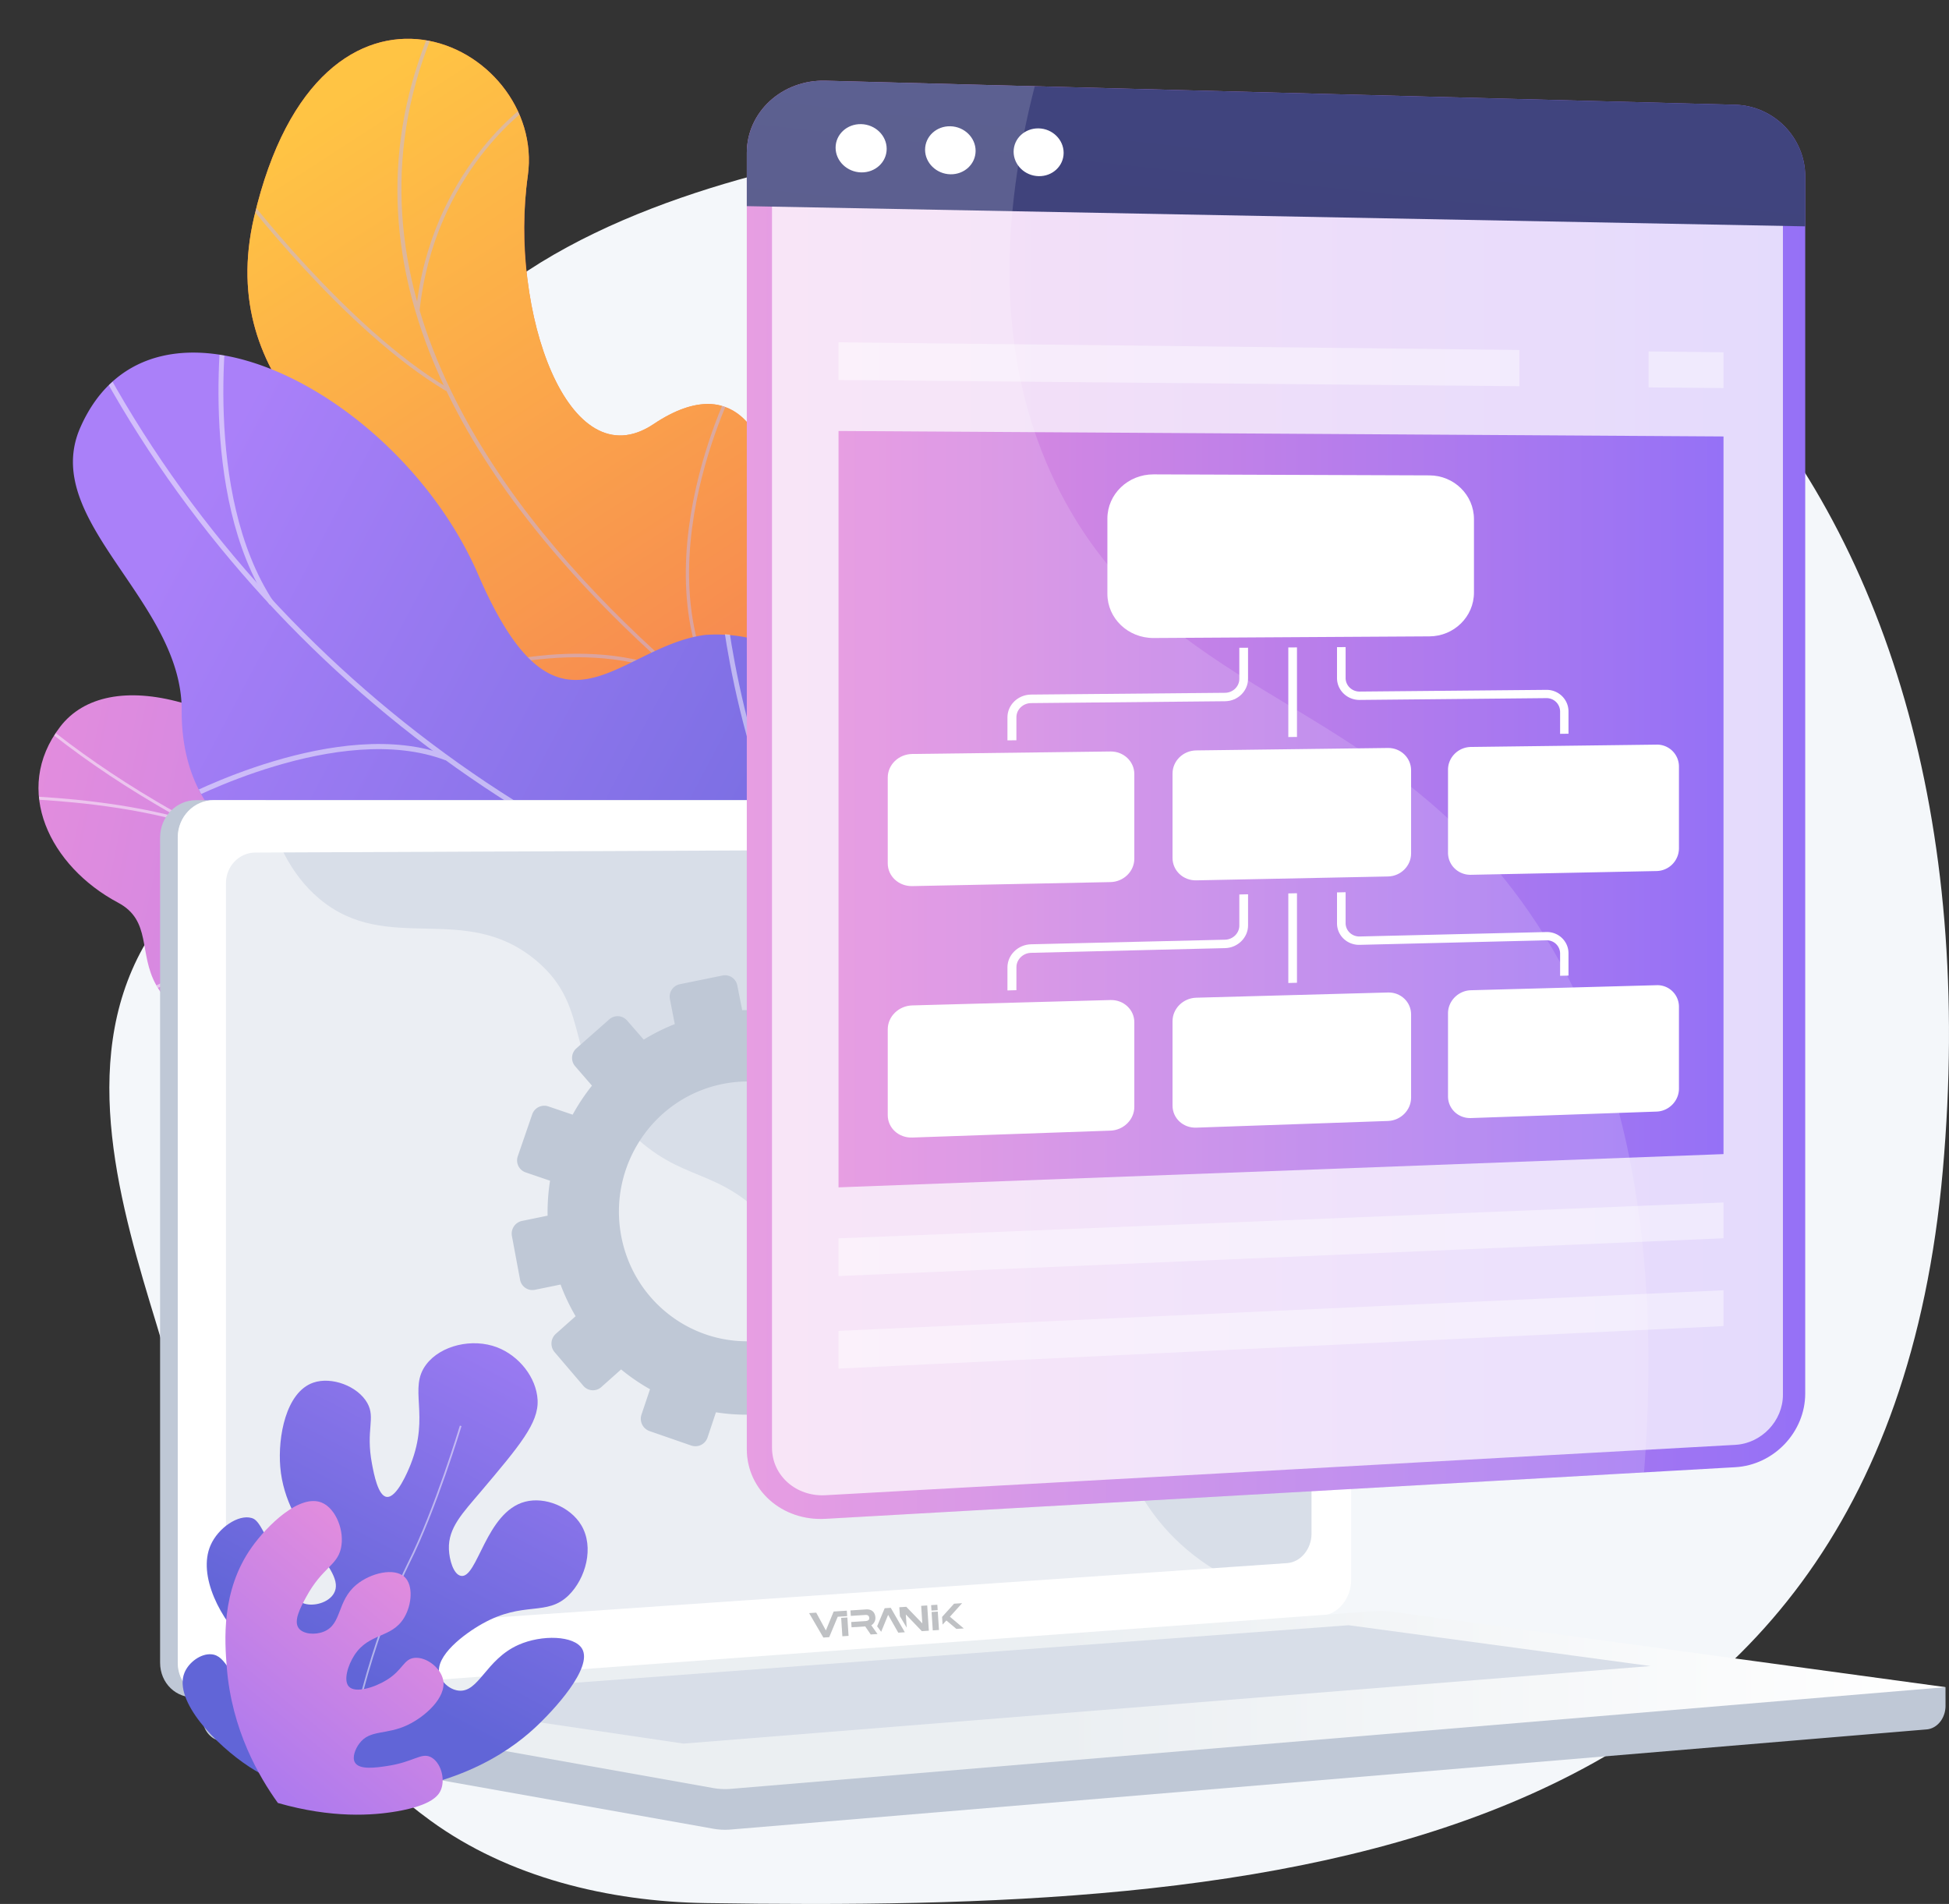
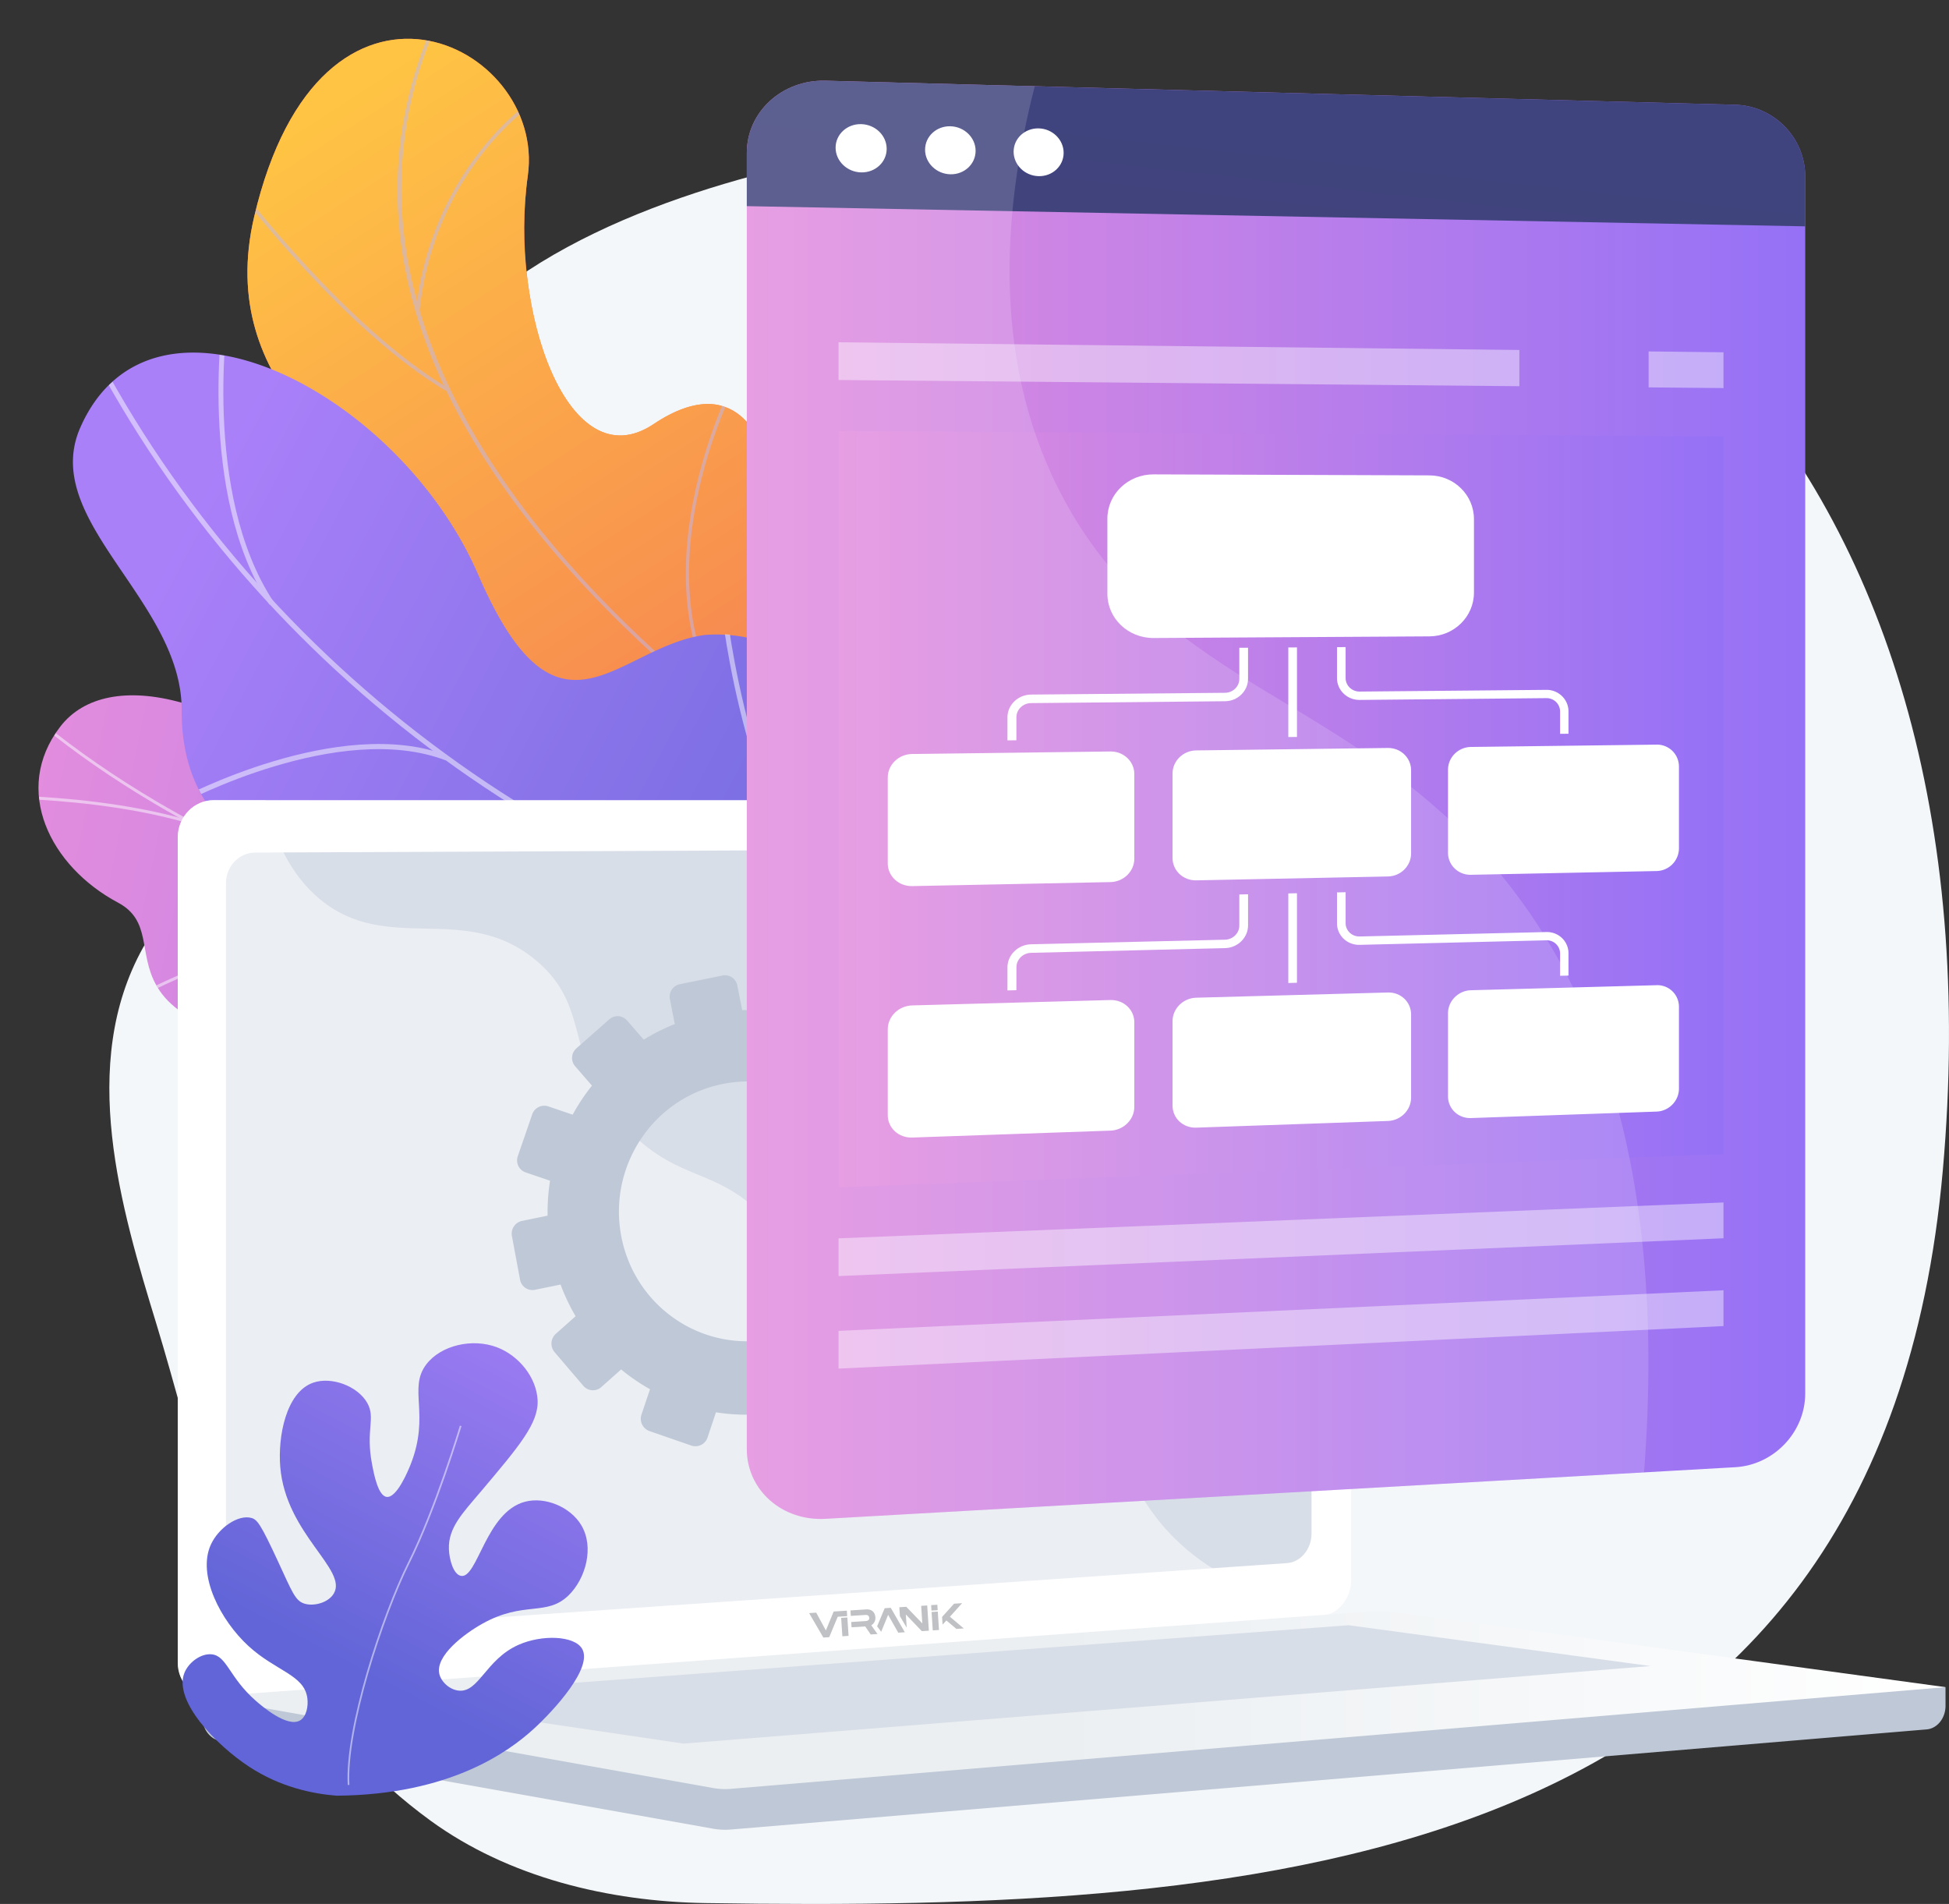
<svg xmlns="http://www.w3.org/2000/svg" xmlns:xlink="http://www.w3.org/1999/xlink" viewBox="0 0 2970.9 2901.93">
  <rect x="0" y="0" width="2970.9" height="2901.93" fill="#333333" stroke="none" />
  <defs>
    <style>.cls-1{fill:url(#linear-gradient);}.cls-2{fill:none;}.cls-3{isolation:isolate;}.cls-4{fill:#f4f7fa;}.cls-5{clip-path:url(#clip-path);}.cls-6{fill:url(#linear-gradient-3);}.cls-20,.cls-7{opacity:0.5;}.cls-17,.cls-23,.cls-7{mix-blend-mode:soft-light;}.cls-8{fill:#beb8f2;}.cls-9{fill:url(#linear-gradient-4);}.cls-10{clip-path:url(#clip-path-2);}.cls-11{fill:#fcfdfe;}.cls-12{fill:url(#linear-gradient-5);}.cls-13{clip-path:url(#clip-path-3);}.cls-14{fill:#bfc8d6;}.cls-15,.cls-17,.cls-20,.cls-23,.cls-26{fill:#fff;}.cls-16{fill:#d8dee8;}.cls-17{opacity:0.48;}.cls-18{fill:url(#linear-gradient-6);}.cls-19{fill:url(#linear-gradient-7);}.cls-21{fill:url(#linear-gradient-8);}.cls-22{fill:url(#linear-gradient-9);}.cls-23{opacity:0.74;}.cls-24{fill:url(#linear-gradient-10);}.cls-25{fill:url(#linear-gradient-11);}.cls-26,.cls-27{opacity:0.42;}.cls-28{opacity:0.15;}.cls-29,.cls-30{fill:#bfc1c4;}.cls-29{fill-rule:evenodd;}</style>
    <linearGradient id="linear-gradient" x1="-5049.95" y1="-3561.83" x2="-3584.23" y2="-3561.83" gradientTransform="translate(3867.67 -4037.39) rotate(-97.97)" gradientUnits="userSpaceOnUse">
      <stop offset="0" stop-color="#ffc444" />
      <stop offset="1" stop-color="#f36f56" />
    </linearGradient>
    <clipPath id="clip-path" transform="translate(22.45 18.02)">
      <path class="cls-1" d="M1389.44,1408.78l156.9-202.41s-74.3-118.58-186-125.78c-228-14.69-199.18-213.31-199.57-298.3-.6-128.18-57-240.88-187-153.88S753.25,456.6,782.12,249.46c28.26-202.7-315.77-369.9-417.21,63.22-60.58,258.65,165,385.65,263.68,476.86S614,1044.89,785,1091.23c146.06,39.58,294.31,14.58,318.51,140.11S1207.49,1429.75,1389.44,1408.78Z" />
    </clipPath>
    <linearGradient id="linear-gradient-3" x1="-592.6" y1="420.23" x2="-1102.43" y2="1869.2" gradientTransform="matrix(0.61, -0.79, 0.79, 0.61, 519.88, -588.36)" xlink:href="#linear-gradient" />
    <linearGradient id="linear-gradient-4" x1="3377.25" y1="-3695.19" x2="4019.14" y2="-2008.59" gradientTransform="matrix(0.16, 0.99, 0.99, -0.16, 3104.17, -2643.82)" gradientUnits="userSpaceOnUse">
      <stop offset="0" stop-color="#e38ddd" />
      <stop offset="1" stop-color="#9571f6" />
    </linearGradient>
    <clipPath id="clip-path-2" transform="translate(22.45 18.02)">
      <path class="cls-2" d="M1526.29,1340.06l-4.62,229.39s-138,92.75-195.4,22.5-194.9-4.1-272.07,22c-209.38,70.72-244.07-183.32-520-115.71-73.39,18-207.61,78.81-280.56,26.31-83.12-59.82-29.87-131.53-96.18-166.82C53.83,1302.52-4.35,1185.94,69.14,1089.82c72.53-94.86,267.75-49.32,457.07,136.71,149.73,117,185.56,110.54,269.13,77.87,58.54-22.89,202.09-123.71,284-50.67s164.33,124,225,73.14C1396.69,1249.51,1526.29,1340.06,1526.29,1340.06Z" />
    </clipPath>
    <linearGradient id="linear-gradient-5" x1="9194.94" y1="-3464.16" x2="9989.38" y2="-2156.3" gradientTransform="matrix(0.06, 1, 1, -0.06, 3115.87, -8523.94)" gradientUnits="userSpaceOnUse">
      <stop offset="0" stop-color="#aa80f9" />
      <stop offset="1" stop-color="#6165d7" />
    </linearGradient>
    <clipPath id="clip-path-3" transform="translate(22.45 18.02)">
      <path class="cls-2" d="M1473.49,1275.9l18.19,363.7c-47.56,24.27-135.91,57-161.82-17.67-36-103.84-212.23-93.77-272.84-60.24-75,41.5-251.55,134.34-309.64-25.25-48.36-132.85-53.86-229.24-219.5-226.89s-274.11-85.67-273.4-244.91c.75-167.57-216.83-289.31-154.53-431C208.5,386.68,584.7,576.31,706.73,858.38s211.06,108.84,345.71,91.32c183.83-23.91,159.59,243,236.06,307.49C1348.44,1307.78,1426.24,1292,1473.49,1275.9Z" />
    </clipPath>
    <linearGradient id="linear-gradient-6" x1="285.89" y1="2573.04" x2="2943.12" y2="2573.04" gradientUnits="userSpaceOnUse">
      <stop offset="0.49" stop-color="#ebeff2" />
      <stop offset="1" stop-color="#fff" />
    </linearGradient>
    <linearGradient id="linear-gradient-7" x1="850.58" y1="1917.36" x2="525.41" y2="2537.85" gradientTransform="matrix(1, 0, 0, 1, 0, 0)" xlink:href="#linear-gradient-5" />
    <linearGradient id="linear-gradient-8" x1="623.33" y1="2384.21" x2="250.1" y2="2831.65" gradientTransform="matrix(1, 0, 0, 1, 0, 0)" xlink:href="#linear-gradient-4" />
    <linearGradient id="linear-gradient-9" x1="1115.93" y1="1201.02" x2="2729.28" y2="1201.02" gradientTransform="matrix(1, 0, 0, 1, 0, 0)" xlink:href="#linear-gradient-4" />
    <linearGradient id="linear-gradient-10" x1="1931.41" y1="188.47" x2="1790.76" y2="1459.69" gradientUnits="userSpaceOnUse">
      <stop offset="0" stop-color="#40447e" />
      <stop offset="1" stop-color="#3c3b6b" />
    </linearGradient>
    <linearGradient id="linear-gradient-11" x1="1278.18" y1="1233.29" x2="2627.18" y2="1233.29" gradientTransform="matrix(1, 0, 0, 1, 0, 0)" xlink:href="#linear-gradient-4" />
  </defs>
  <g class="cls-3">
    <g id="Illustration">
      <g id="Enterprise_architecture" data-name="Enterprise architecture">
        <path class="cls-4" d="M1489.54,187.19s-955.47,58-931.93,598.19c6.75,154.87-31.82,309.87-145.42,425.43-71.32,72.54-166.52,125.42-216.62,215.57-99,178.21-33.83,396.14,20.79,574.82,54.28,177.61,89.76,364.34,195.65,522.43,57.89,86.43,136,170.9,221.74,233.25,118.87,86.5,271.52,123.41,419.66,125.68,850.71,13,1790.42-47,1885.58-1116.44S2401.26,48,1489.54,187.19Z" transform="translate(22.45 18.02)" />
        <path class="cls-1" d="M1389.44,1408.78l156.9-202.41s-74.3-118.58-186-125.78c-228-14.69-199.18-213.31-199.57-298.3-.6-128.18-57-240.88-187-153.88S753.25,456.6,782.12,249.46c28.26-202.7-315.77-369.9-417.21,63.22-60.58,258.65,165,385.65,263.68,476.86S614,1044.89,785,1091.23c146.06,39.58,294.31,14.58,318.51,140.11S1207.49,1429.75,1389.44,1408.78Z" transform="translate(22.45 18.02)" />
        <g class="cls-5">
          <path class="cls-6" d="M1389.44,1408.78l156.9-202.41s-74.3-118.58-186-125.78c-228-14.69-199.18-213.31-199.57-298.3-.6-128.18-54-225.87-180.72-170.49C836.68,674.45,753.25,456.6,782.12,249.46c28.26-202.7-315.77-369.9-417.21,63.22-60.58,258.65,165,385.65,263.68,476.86S614,1044.89,785,1091.23c146.06,39.58,294.31,14.58,318.51,140.11S1207.49,1429.75,1389.44,1408.78Z" transform="translate(22.45 18.02)" />
          <g class="cls-7">
            <path class="cls-8" d="M1476.13,1335.74l2.49-4.8c-3-1.54-300.08-156.87-548.18-399.66C701.88,707.61,469.34,361.77,659.54-15.59L654.72-18c-84.67,168-94.06,343.78-27.91,522.51,52.84,142.78,153.75,287.7,299.93,430.73C1175.42,1178.55,1473.15,1334.19,1476.13,1335.74Z" transform="translate(22.45 18.02)" />
            <path class="cls-8" d="M657.68,578l2.76-4.65c-154.75-91.83-313.55-301-315.13-303.09L341,273.5C342.58,275.61,502,485.62,657.68,578Z" transform="translate(22.45 18.02)" />
            <path class="cls-8" d="M616.87,457.69c21.88-213.31,169-314.37,170.53-315.36l-3-4.49c-1.51,1-150.75,103.37-172.9,319.3Z" transform="translate(22.45 18.02)" />
            <path class="cls-8" d="M1101.29,1081.17c-164.42-203.94-1.44-516.23.4-519.14l-4.36-3.18c-2.08,2.68-166.13,320-.25,525.71Z" transform="translate(22.45 18.02)" />
-             <path class="cls-8" d="M1014.9,1016.32l2.38-4.86c-150.21-73.36-348-2.05-350-1.32l1.87,5.08C671.15,1014.5,866.8,944,1014.9,1016.32Z" transform="translate(22.45 18.02)" />
            <path class="cls-8" d="M1432.41,1305.47c-73.64-67-49-227-48.69-228.63l-5.34-.86c-1.07,6.69-25.42,164.57,50.39,233.49Z" transform="translate(22.45 18.02)" />
            <path class="cls-8" d="M1361.56,1269.63l2.54-4.77c-69.41-37-209.53,2.67-255.58,15.73-6.5,1.84-12.12,3.43-13.18,3.52l.37,5.4c1.49-.11,5.23-1.15,14.29-3.72C1155.52,1272.88,1294.06,1233.6,1361.56,1269.63Z" transform="translate(22.45 18.02)" />
          </g>
        </g>
        <path class="cls-9" d="M1304.35,1326.87c53.09-44.47,118.82-30.71,164.83-13.31,1.45,6.5,3.94,9.86,6.84,16.07,26.21,56,25.46,85.51,42.57,144.82,3.69,12.76,3.11,53.51,1.8,70.15l-2.93,31s-133.8,86.62-191.19,16.37-194.9-4.1-272.07,22c-47.39,16-74.19,8.15-92.55,11.23-194.31,32.67-237.85,103.48-307.56,75.29-77-31.12-45.92-126.34-127.85-164.62-92.52-43.22-194.2,49.16-272.6-11.31-13.45-10.36-27-21.38-38-41.14-27.3-48.77-6.58-98.23-58.14-125.67C53.83,1302.52-4.35,1185.94,69.14,1089.82c72.53-94.86,267.75-49.33,457.07,136.71,149.72,117,185.56,110.54,269.13,77.87,58.54-22.89,202.09-123.71,284-50.67S1243.66,1377.71,1304.35,1326.87Z" transform="translate(22.45 18.02)" />
        <g class="cls-10">
          <g class="cls-7">
            <path class="cls-11" d="M1514,1442.5l.44,4.52c-25,2.7-50.18,5.09-74.93,7.11-183.31,14.89-361.38,10.77-529.27-12.27C768,1422.34,631,1389,503.18,1342.77,400.36,1305.6,302.84,1259.92,213.33,1207c-62.93-37.2-121.27-77.56-173.41-120-9.09-7.39-18-15.49-26.63-23.33-11.49-10.43-23.36-21.23-35.74-30.42l2.37-3.74c12.55,9.31,24.51,20.18,36.07,30.69,8.58,7.8,17.45,15.86,26.45,23.17,52,42.27,110.15,82.51,172.89,119.6,89.29,52.78,186.58,98.35,289.17,135.44,127.6,46.13,264.29,79.4,406.27,98.89,167.61,23,345.4,27.11,528.42,12.24C1463.92,1447.58,1489.09,1445.2,1514,1442.5Z" transform="translate(22.45 18.02)" />
            <path class="cls-11" d="M662.15,1387.77l-.87,4.45c-177-41.65-456.09,101.85-458.89,103.31l-1.85-4.11C203.35,1490,483.77,1345.79,662.15,1387.77Z" transform="translate(22.45 18.02)" />
            <path class="cls-11" d="M1166.36,1457.48,1166,1462c-123.23-13.13-261.64-222.76-263-224.87l3.44-2.61C907.76,1236.62,1045.05,1444.55,1166.36,1457.48Z" transform="translate(22.45 18.02)" />
            <path class="cls-11" d="M1236.84,1458.41l.36,4.53c-80.49,6.91-186.55,62.8-298.64,157.35-5.64,4.75-5.64,4.75-6.43,4.83l-.41-4.53.2,2.27-1-2c.41-.27,2.54-2.06,5-4.14C1048.68,1521.6,1155.54,1465.39,1236.84,1458.41Z" transform="translate(22.45 18.02)" />
            <path class="cls-11" d="M1468.39,1446.73l-.85,4.45c-87.13-20.11-147.39-147.3-148-148.58l3.76-2C1323.9,1301.83,1383.26,1427.08,1468.39,1446.73Z" transform="translate(22.45 18.02)" />
            <path class="cls-11" d="M1515.8,1449.13c-64.5,33.48-122.08,88.11-176,167l-3.4-2.72c54.37-79.51,112.46-134.6,177.58-168.41Z" transform="translate(22.45 18.02)" />
            <path class="cls-11" d="M268.52,1233.25l-1.1,4.39c-97.23-29.07-205.47-35.31-241-37.37-8.61-.49-11.64-.68-12.69-.94l.93-4.43c.81.19,5.73.47,12,.83C62.26,1197.79,170.84,1204.06,268.52,1233.25Z" transform="translate(22.45 18.02)" />
            <path class="cls-11" d="M420.29,1305.71l-2.25,3.83c-79.88-55-121-254.32-122.66-262.78l4.12-.94C299.92,1047.88,341.9,1251.75,420.29,1305.71Z" transform="translate(22.45 18.02)" />
          </g>
        </g>
        <path class="cls-12" d="M1520.07,1319.12c-1.08,15.69,142.19,70.63,41.89,121.88-25.06,12.81-113.25,30.83-110.69,146.48l1.5,67.34c-49.22,22.19-99.71,34-122.91-32.89-36-103.84-212.23-93.77-272.84-60.24-75,41.5-251.55,134.34-309.64-25.25-48.36-132.85-53.86-229.24-219.5-226.89s-274.11-85.67-273.4-244.91c.75-167.57-216.83-289.32-154.53-431C208.5,386.68,584.7,576.31,706.74,858.38s211,108.84,345.7,91.32a235.41,235.41,0,0,1,55.41,2.49c143,23.75,175.82,169.7,297.47,268.41C1571.24,1355.23,1521.88,1292.68,1520.07,1319.12Z" transform="translate(22.45 18.02)" />
        <g class="cls-13">
          <g class="cls-7">
            <path class="cls-11" d="M1428,1450.58l-1,7.82C887.53,1381,388,1026.34,123.37,532.86l6.49-3.94C393.39,1020.33,890.82,1373.49,1428,1450.58Z" transform="translate(22.45 18.02)" />
            <path class="cls-11" d="M1137.51,1381.66l.43,7.88c-213.79,14.56-369.94,219.72-371.5,221.8l-5.82-4.89C762.19,1604.35,920.35,1396.46,1137.51,1381.66Z" transform="translate(22.45 18.02)" />
            <path class="cls-11" d="M1329.18,1433.47l-3.16,7.17c-196.66-96-246.24-511.15-246.72-515.33l7.4-1C1087.17,928.44,1136.26,1339.31,1329.18,1433.47Z" transform="translate(22.45 18.02)" />
            <path class="cls-11" d="M659.24,1133.38l-2.56,7.43c-161.67-61.7-398.49,63.86-400.87,65.13l-3.33-7C254.88,1197.62,494.59,1070.53,659.24,1133.38Z" transform="translate(22.45 18.02)" />
            <path class="cls-11" d="M394.58,899.16l-6.12,4.56C276.3,734,318.14,456.35,318.58,453.56l7.36,1.24C325.5,457.55,284.16,732.05,394.58,899.16Z" transform="translate(22.45 18.02)" />
          </g>
        </g>
        <path class="cls-14" d="M2943.12,2553.44l-2657.23-23v68c0,18.44,11.59,34.13,27.29,36.92l751.38,133.83a103.71,103.71,0,0,0,27,1.25l1822.73-152.58c16.27-1.36,28.87-17.09,28.87-36.05Z" transform="translate(22.45 18.02)" />
-         <path class="cls-14" d="M1965.26,2444.54,276.38,2568.86c-30.23,2.23-54.8-21.41-54.8-52.8V1258.39c0-31.39,24.57-56.84,54.8-56.84H1965.26c24.9,0,45,23,45,51.38V2389.84C2010.29,2418.22,1990.16,2442.7,1965.26,2444.54Z" transform="translate(22.45 18.02)" />
        <path class="cls-15" d="M1992.19,2444.54,303.3,2568.86c-30.22,2.23-54.79-21.41-54.79-52.8V1258.39c0-31.39,24.57-56.84,54.79-56.84H1992.19c24.9,0,45,23,45,51.38V2389.84C2037.22,2418.22,2017.09,2442.7,1992.19,2444.54Z" transform="translate(22.45 18.02)" />
        <path class="cls-16" d="M1939.57,2364.38l-1573,108C342,2474.06,322,2454.66,322,2429V1328c0-25.63,20-46.49,44.58-46.6l1573-6.78c20.54-.09,37.16,18.76,37.16,42.11V2319.57C1976.73,2342.91,1960.11,2363,1939.57,2364.38Z" transform="translate(22.45 18.02)" />
        <path class="cls-15" d="M1207.39,1236c0,11.69-8.69,21.19-19.42,21.22s-19.47-9.43-19.47-21.14,8.72-21.21,19.47-21.22S1207.39,1224.27,1207.39,1236Z" transform="translate(22.45 18.02)" />
        <path class="cls-17" d="M303.3,2568.86l1680.34-123.7,8.55-.62c11.42-.85,21.81-6.49,29.74-15.06-120.92-6.62-196-49.53-244.47-93.87-97.29-89-80.42-176.85-185.34-235.39-130.86-73-233.76,19.5-333.07-71.79-60.2-55.35-30.64-96.62-104.72-179.33-82-91.61-135.47-60.82-217.93-143.26-104.26-104.25-52.12-185.36-141.93-260.21-109-90.8-226.45-6.76-330.16-93.84-44.73-37.56-69.28-92.17-82.1-150.24H303.3c-30.22,0-54.79,25.45-54.79,56.84V2516.06C248.51,2547.44,273.08,2571.08,303.3,2568.86Z" transform="translate(22.45 18.02)" />
        <path class="cls-18" d="M2071.76,2437.64,285.89,2568.5l778.67,138.69a104.15,104.15,0,0,0,27,1.26l1851.6-155-842.95-114.91A136.37,136.37,0,0,0,2071.76,2437.64Z" transform="translate(22.45 18.02)" />
        <polygon class="cls-16" points="568.93 2587.65 2055.72 2477.08 2515.87 2539.3 1041.89 2657.5 568.93 2587.65" />
        <path class="cls-14" d="M998.7,1504.71l7.45,38.14a302,302,0,0,0-47.36,23.66l-25.45-29.21a19.08,19.08,0,0,0-27.05-1.67l-50.07,44.13a19.46,19.46,0,0,0-2,27.28l25.66,29.62a312.26,312.26,0,0,0-29.43,44.25l-37.17-12.64a19.41,19.41,0,0,0-24.49,12.22l-21.93,63.66a19.31,19.31,0,0,0,11.82,24.68L816,1781.57a310.6,310.6,0,0,0-3.73,53.27l-39,8a19.84,19.84,0,0,0-15.39,23.07l12.4,66.49a19.13,19.13,0,0,0,22.62,15.42l39.14-8a306.05,306.05,0,0,0,22.92,48.29l-30.09,26.75a20.08,20.08,0,0,0-2,27.92l43.9,51.43a19.16,19.16,0,0,0,27.45,1.8l30.09-26.82a305.38,305.38,0,0,0,44.07,30.18l-12.94,38.48a19.94,19.94,0,0,0,12.09,25.27l63.79,22.11a19.5,19.5,0,0,0,24.81-12.51l12.74-38.19a298.92,298.92,0,0,0,53.51,3.56l7.72,39.53a19.58,19.58,0,0,0,23,15.68l66.27-13.51a19.9,19.9,0,0,0,15.3-23.5l-7.77-39.2a301.81,301.81,0,0,0,48.37-24.12l25.82,29.79a19.32,19.32,0,0,0,27.62,1.81l50.51-45.41a20.11,20.11,0,0,0,1.6-28.06l-25.73-29.55a312.07,312.07,0,0,0,29.77-45.59l36.63,12.52a19.32,19.32,0,0,0,24.65-12.43l21.05-64.67a19.91,19.91,0,0,0-12.42-25L1418.47,1874a309.63,309.63,0,0,0,3-54.45l37.43-7.63a19.45,19.45,0,0,0,15-23.1l-13.71-66.22a19.52,19.52,0,0,0-22.93-15.27L1400,1715a306.2,306.2,0,0,0-24-48.46l28.34-25.27a19.47,19.47,0,0,0,1.57-27.41l-44.32-50.14a19.25,19.25,0,0,0-27.22-1.68l-28.52,25.36a305,305,0,0,0-44.54-29.51l12.11-36.3a19.29,19.29,0,0,0-12.13-24.4l-62.91-21.09a19.24,19.24,0,0,0-24.33,12.14l-12.24,36.39a298.92,298.92,0,0,0-52.91-3l-7.5-37.82a19.08,19.08,0,0,0-22.54-15l-65,13.25A19.4,19.4,0,0,0,998.7,1504.71Zm-74.12,361.64c-20.44-107,48.49-210.61,153.87-232.1s208.2,47.14,229.8,153.86c21.73,107.36-46.92,212.49-153.45,234.21S945.15,1974,924.58,1866.35Z" transform="translate(22.45 18.02)" />
        <path class="cls-19" d="M490.56,2718.89c-37.92-3-86.43-13.54-133-44-50.38-32.93-116-100.62-98.87-143.27,6.4-15.92,24.81-29.56,41-28.26,23.91,1.92,26.69,35.13,68.21,71.25,7.67,6.67,47.34,41.19,67.06,29.56,9.8-5.78,12.7-21.81,11.1-34-4.67-35.61-48.16-41.08-90-79.63-42.38-39.09-77.71-107.28-57.52-153.38,11.61-26.5,42.3-47.42,62.48-41.54,8.63,2.52,14.09,9.56,40.28,66.13,21.49,46.42,26.26,60,40.12,64.36,14.26,4.53,36.43-1.15,44.86-15.2,21.95-36.6-72.91-90.62-81.52-193-3.86-45.89,8.55-113.91,50.11-128.49,28.09-9.86,68.12,5.2,82.59,31,13,23.24-2.8,40.72,7.15,92.91,3,15.84,9.23,48.44,22.34,50.15,15.4,2,32.62-39.56,36.61-49.68,30-76.2-4.4-115.38,23.86-152.37,22-28.84,70-40.43,108-25.86,33.24,12.75,59.83,45.9,61.6,80.26,1.81,35-27.59,69.76-86.39,139.36-27.89,33-50.08,55.3-48.81,88.11.61,16,6.95,38.49,18.41,40.54,25.28,4.53,37.72-97.27,97.64-113,30.67-8,68.78,7.77,85.53,35.41,20.52,33.88,6.77,81.88-19,107.13-33.63,32.94-68.13,7.91-131.41,43.29-28.08,15.69-72.2,49.08-65.74,76.69,2.82,12,15.42,23.79,29.24,25.36,31,3.52,41.24-47.28,91.07-69.61,35.9-16.09,85.54-14.35,97.33,5.9,16.65,28.58-42.48,93.48-73.91,122.15C753,2651.79,663.35,2717.53,490.56,2718.89Z" transform="translate(22.45 18.02)" />
        <path class="cls-20" d="M507.59,2702.61c-5-85,51.26-258,92.2-339.82,40.06-80.05,78.39-206.69,78.77-208l2.49.75c-.38,1.27-38.77,128.13-78.93,208.38-40.81,81.55-96.92,254-91.93,338.5Z" transform="translate(22.45 18.02)" />
-         <path class="cls-21" d="M401.18,2730c-28.55-39.64-70.44-111.17-77.95-206.86-3.09-39.43-9.14-116.45,38-182.88,23.48-33.12,73.28-82.09,106.93-68,21.65,9.09,35.09,43.66,29,69.95-6.16,26.51-28.57,29-53,74-9,16.64-19.34,36.18-11.42,47.22,6.62,9.22,24.8,10.9,38.43,5.37,28.16-11.42,19.36-46.48,49.8-71.62,21.65-17.88,57.73-26.29,73.3-11.64,13.52,12.71,11.17,42.42-.78,62.22-19.13,31.71-53.43,22.41-75.79,57.07-9.93,15.38-17,38.61-8.3,47.79,9.9,10.46,39,1.42,57.68-10.15,24.64-15.28,25.55-31.53,41.77-33.57,18.1-2.27,40.73,15,44.27,34,4.95,26.7-27.81,55.51-53.76,68-33.22,16-57.9,6.62-74.12,28.51-6,8-11.41,21.15-6.53,29.1,7,11.35,32.15,7.61,48.86,5.12,40.69-6.06,51.89-20.81,66.47-13.64,14.76,7.25,22.37,31.77,16,49-3.55,9.56-14.21,24.36-67,33.63C546.05,2749.1,484,2753.67,401.18,2730Z" transform="translate(22.45 18.02)" />
        <path class="cls-22" d="M2622.58,141.65,1235.87,105c-66.1-1.75-119.94,47.49-119.94,110V2190.52c0,62.49,53.84,110.09,119.94,106.35l1386.71-78.64c59-3.34,106.7-53.62,106.7-112.3V250.72C2729.28,192,2681.62,143.21,2622.58,141.65Z" transform="translate(22.45 18.02)" />
-         <path class="cls-23" d="M1235.87,2260.9c-44.89,2.49-81.52-30-81.52-72.39V215.83c0-42.4,36.63-76,81.52-74.86l1386.71,34.75c40.15,1,72.73,34.31,72.73,74.25V2107.71c0,39.94-32.58,74.23-72.73,76.45Z" transform="translate(22.45 18.02)" />
        <path class="cls-24" d="M2622.58,141.65,1235.87,105c-66.1-1.75-119.94,47.49-119.94,110v81.17l1613.35,30.79V250.72C2729.28,192,2681.62,143.21,2622.58,141.65Z" transform="translate(22.45 18.02)" />
        <path class="cls-15" d="M1329.13,208.83c0,20.29-17.39,36.37-38.86,35.91s-39-17.32-39-37.66,17.46-36.43,39-35.91S1329.13,188.55,1329.13,208.83Z" transform="translate(22.45 18.02)" />
        <path class="cls-15" d="M1464.69,211.89c0,20.18-17.2,36.18-38.45,35.73s-38.57-17.23-38.57-37.47,17.28-36.23,38.57-35.72S1464.69,191.71,1464.69,211.89Z" transform="translate(22.45 18.02)" />
        <path class="cls-15" d="M1598.87,214.92c0,20.08-17,36-38.06,35.55s-38.18-17.13-38.18-37.27,17.11-36,38.18-35.55S1598.87,194.84,1598.87,214.92Z" transform="translate(22.45 18.02)" />
        <polygon class="cls-25" points="2627.18 1759.02 1278.18 1809.7 1278.18 656.88 2627.18 665.22 2627.18 1759.02" />
        <polygon class="cls-26" points="2627.18 1887.3 1278.18 1944.91 1278.18 1887.41 2627.18 1832.75 2627.18 1887.3" />
        <polygon class="cls-26" points="2627.18 2021.13 1278.18 2085.96 1278.18 2028.46 2627.18 1966.58 2627.18 2021.13" />
        <g class="cls-27">
          <polygon class="cls-15" points="2316.05 533.41 1278.18 521.67 1278.18 579.17 2316.05 588.64 2316.05 533.41" />
          <polygon class="cls-15" points="2513.02 535.64 2513.02 590.44 2627.18 591.48 2627.18 536.93 2513.02 535.64" />
        </g>
        <g class="cls-28">
          <path class="cls-15" d="M2260.25,1308.87C2037.81,1043,1758,1032.09,1601.77,747.5c-113.25-206.31-97.18-439.24-46.91-634.06l-319-8.43c-66.1-1.75-119.94,47.49-119.94,110V2190.52c0,62.49,53.84,110.09,119.94,106.35l1247.74-70.76C2521.75,1729.88,2389.12,1462.92,2260.25,1308.87Z" transform="translate(22.45 18.02)" />
        </g>
        <path class="cls-15" d="M2156.49,706.53,1736,705c-38.86-.15-70.44,30.06-70.44,67.46V887.07c0,37.41,31.58,67.55,70.44,67.32l420.53-2.49c37.49-.22,67.8-30.07,67.8-66.67V773.06C2224.29,736.45,2194,706.67,2156.49,706.53Z" transform="translate(22.45 18.02)" />
        <path class="cls-15" d="M1670.22,1127.35l-302.11,3.8c-20.62.25-37.36,16.32-37.36,35.89v130.81c0,19.57,16.74,35.09,37.36,34.67l302.11-6.11c20.12-.41,36.4-16.37,36.4-35.65v-129C1706.62,1142.53,1690.34,1127.1,1670.22,1127.35Z" transform="translate(22.45 18.02)" />
        <path class="cls-15" d="M2093.25,1122,1801,1125.71c-19.94.25-36.13,16-36.13,35.29v128.66c0,19.24,16.19,34.51,36.13,34.1l292.28-5.91c19.47-.39,35.23-16.09,35.23-35.06V1155.94C2128.48,1137,2112.72,1121.8,2093.25,1122Z" transform="translate(22.45 18.02)" />
        <path class="cls-15" d="M2502.71,1116.9l-282.92,3.55c-19.31.24-35,15.78-35,34.71v126.57c0,18.92,15.67,34,35,33.56l282.92-5.72a34.8,34.8,0,0,0,34.1-34.49V1150.27A33.43,33.43,0,0,0,2502.71,1116.9Z" transform="translate(22.45 18.02)" />
        <polygon class="cls-15" points="1977 1123.21 1963.8 1123.36 1963.8 986.84 1977 986.75 1977 1123.21" />
        <path class="cls-15" d="M1526.86,1110.25l-13.64.16v-35.15c0-18.92,16.13-34.46,35.94-34.64l295.77-2.71c12-.11,21.75-9.63,21.75-21.21V969.3l13.28-.08v47.37c0,18.65-15.71,34-35,34.17l-295.77,2.86c-12.29.11-22.3,9.76-22.3,21.5Z" transform="translate(22.45 18.02)" />
        <path class="cls-15" d="M2368.43,1100.29l-12.78.15v-34a20.56,20.56,0,0,0-20.94-20.41l-284.56,2.75c-19.05.19-34.57-14.76-34.57-33.31V968.33l13.12-.08v47.1c0,11.51,9.62,20.78,21.45,20.68l284.56-2.61c18.6-.17,33.72,14.58,33.72,32.87Z" transform="translate(22.45 18.02)" />
        <path class="cls-15" d="M1670.22,1506.18l-302.11,8.2c-20.62.56-37.36,16.88-37.36,36.44v130.82c0,19.56,16.74,34.84,37.36,34.12l302.11-10.53c20.12-.7,36.4-16.9,36.4-36.18v-129C1706.62,1520.82,1690.34,1505.63,1670.22,1506.18Z" transform="translate(22.45 18.02)" />
        <path class="cls-15" d="M2093.25,1494.69,1801,1502.63c-19.94.54-36.13,16.57-36.13,35.81V1667.1c0,19.24,16.19,34.27,36.13,33.58l292.28-10.18c19.47-.68,35.23-16.61,35.23-35.58V1528.08C2128.48,1509.11,2112.72,1494.16,2093.25,1494.69Z" transform="translate(22.45 18.02)" />
        <path class="cls-15" d="M2502.71,1483.56l-282.92,7.69c-19.31.52-35,16.29-35,35.22V1653c0,18.93,15.67,33.73,35,33.06l282.92-9.86c18.84-.66,34.1-16.32,34.1-35V1516.43A32.86,32.86,0,0,0,2502.71,1483.56Z" transform="translate(22.45 18.02)" />
        <polygon class="cls-15" points="1977 1497.88 1963.8 1498.23 1963.8 1361.7 1977 1361.42 1977 1497.88" />
        <path class="cls-15" d="M1526.86,1491.17l-13.64.36v-35.15c0-18.92,16.13-34.7,35.94-35.17l295.77-7c12-.28,21.75-9.94,21.75-21.53v-47.39L1880,1345v47.37c0,18.65-15.71,34.21-35,34.68l-295.77,7.18c-12.29.3-22.3,10.09-22.3,21.83Z" transform="translate(22.45 18.02)" />
        <path class="cls-15" d="M2368.43,1468.91l-12.78.34v-34a20.2,20.2,0,0,0-20.94-20.1l-284.56,6.91c-19.05.46-34.57-14.26-34.57-32.81v-47.13l13.12-.27v47.09c0,11.52,9.62,20.65,21.45,20.37l284.56-6.77c18.6-.44,33.72,14.09,33.72,32.39Z" transform="translate(22.45 18.02)" />
      </g>
      <polygon class="cls-29" points="1233.33 2458.62 1244.18 2457.92 1258.89 2485.05 1270.77 2456.19 1290.82 2454.89 1291.36 2463.22 1276.96 2464.15 1263.98 2495.29 1255.06 2495.87 1233.33 2458.62" />
      <rect class="cls-30" x="1260.5" y="2447.59" width="9.47" height="28.11" transform="translate(-134.44 105.21) rotate(-3.72)" />
      <path class="cls-29" d="M1273.92,2436.51l23.68-1.54c14-.88,14.28,11.48,14.34,12.35a12.91,12.91,0,0,1-6.27,11.83l9.45,13.34-10.34.67-8.4-12.31-20.79,1.37-.52-8.07,21.43-1.39c6.31-.42,6.17-3.54,6-5-.09-.92-.41-4.73-5.84-4.37l-22.22,1.45Z" transform="translate(22.45 18.02)" />
      <polygon class="cls-29" points="1348.56 2451.14 1357.79 2450.54 1379.24 2487.8 1369.25 2488.45 1353.8 2461.26 1343.2 2487.09 1337.03 2478.7 1348.56 2451.14" />
      <polygon class="cls-29" points="1370.86 2449.69 1381.48 2449 1405.91 2474.31 1404.17 2447.53 1413.37 2446.93 1415.87 2485.42 1405.16 2486.12 1380.79 2460.66 1382.11 2480.73 1371.75 2463.36 1370.86 2449.69" />
      <rect class="cls-30" x="1398.32" y="2438.64" width="9.47" height="28.11" transform="translate(-133.57 114.12) rotate(-3.72)" />
      <rect class="cls-30" x="1397" y="2428.21" width="9.47" height="8.35" transform="translate(-132.26 113.99) rotate(-3.72)" />
      <polygon class="cls-29" points="1454.29 2444.27 1466.57 2443.47 1447.95 2464.13 1469.08 2481.97 1457.85 2482.7 1442.61 2469.85 1436.79 2476.11 1436.02 2464.45 1454.29 2444.27" />
    </g>
  </g>
</svg>